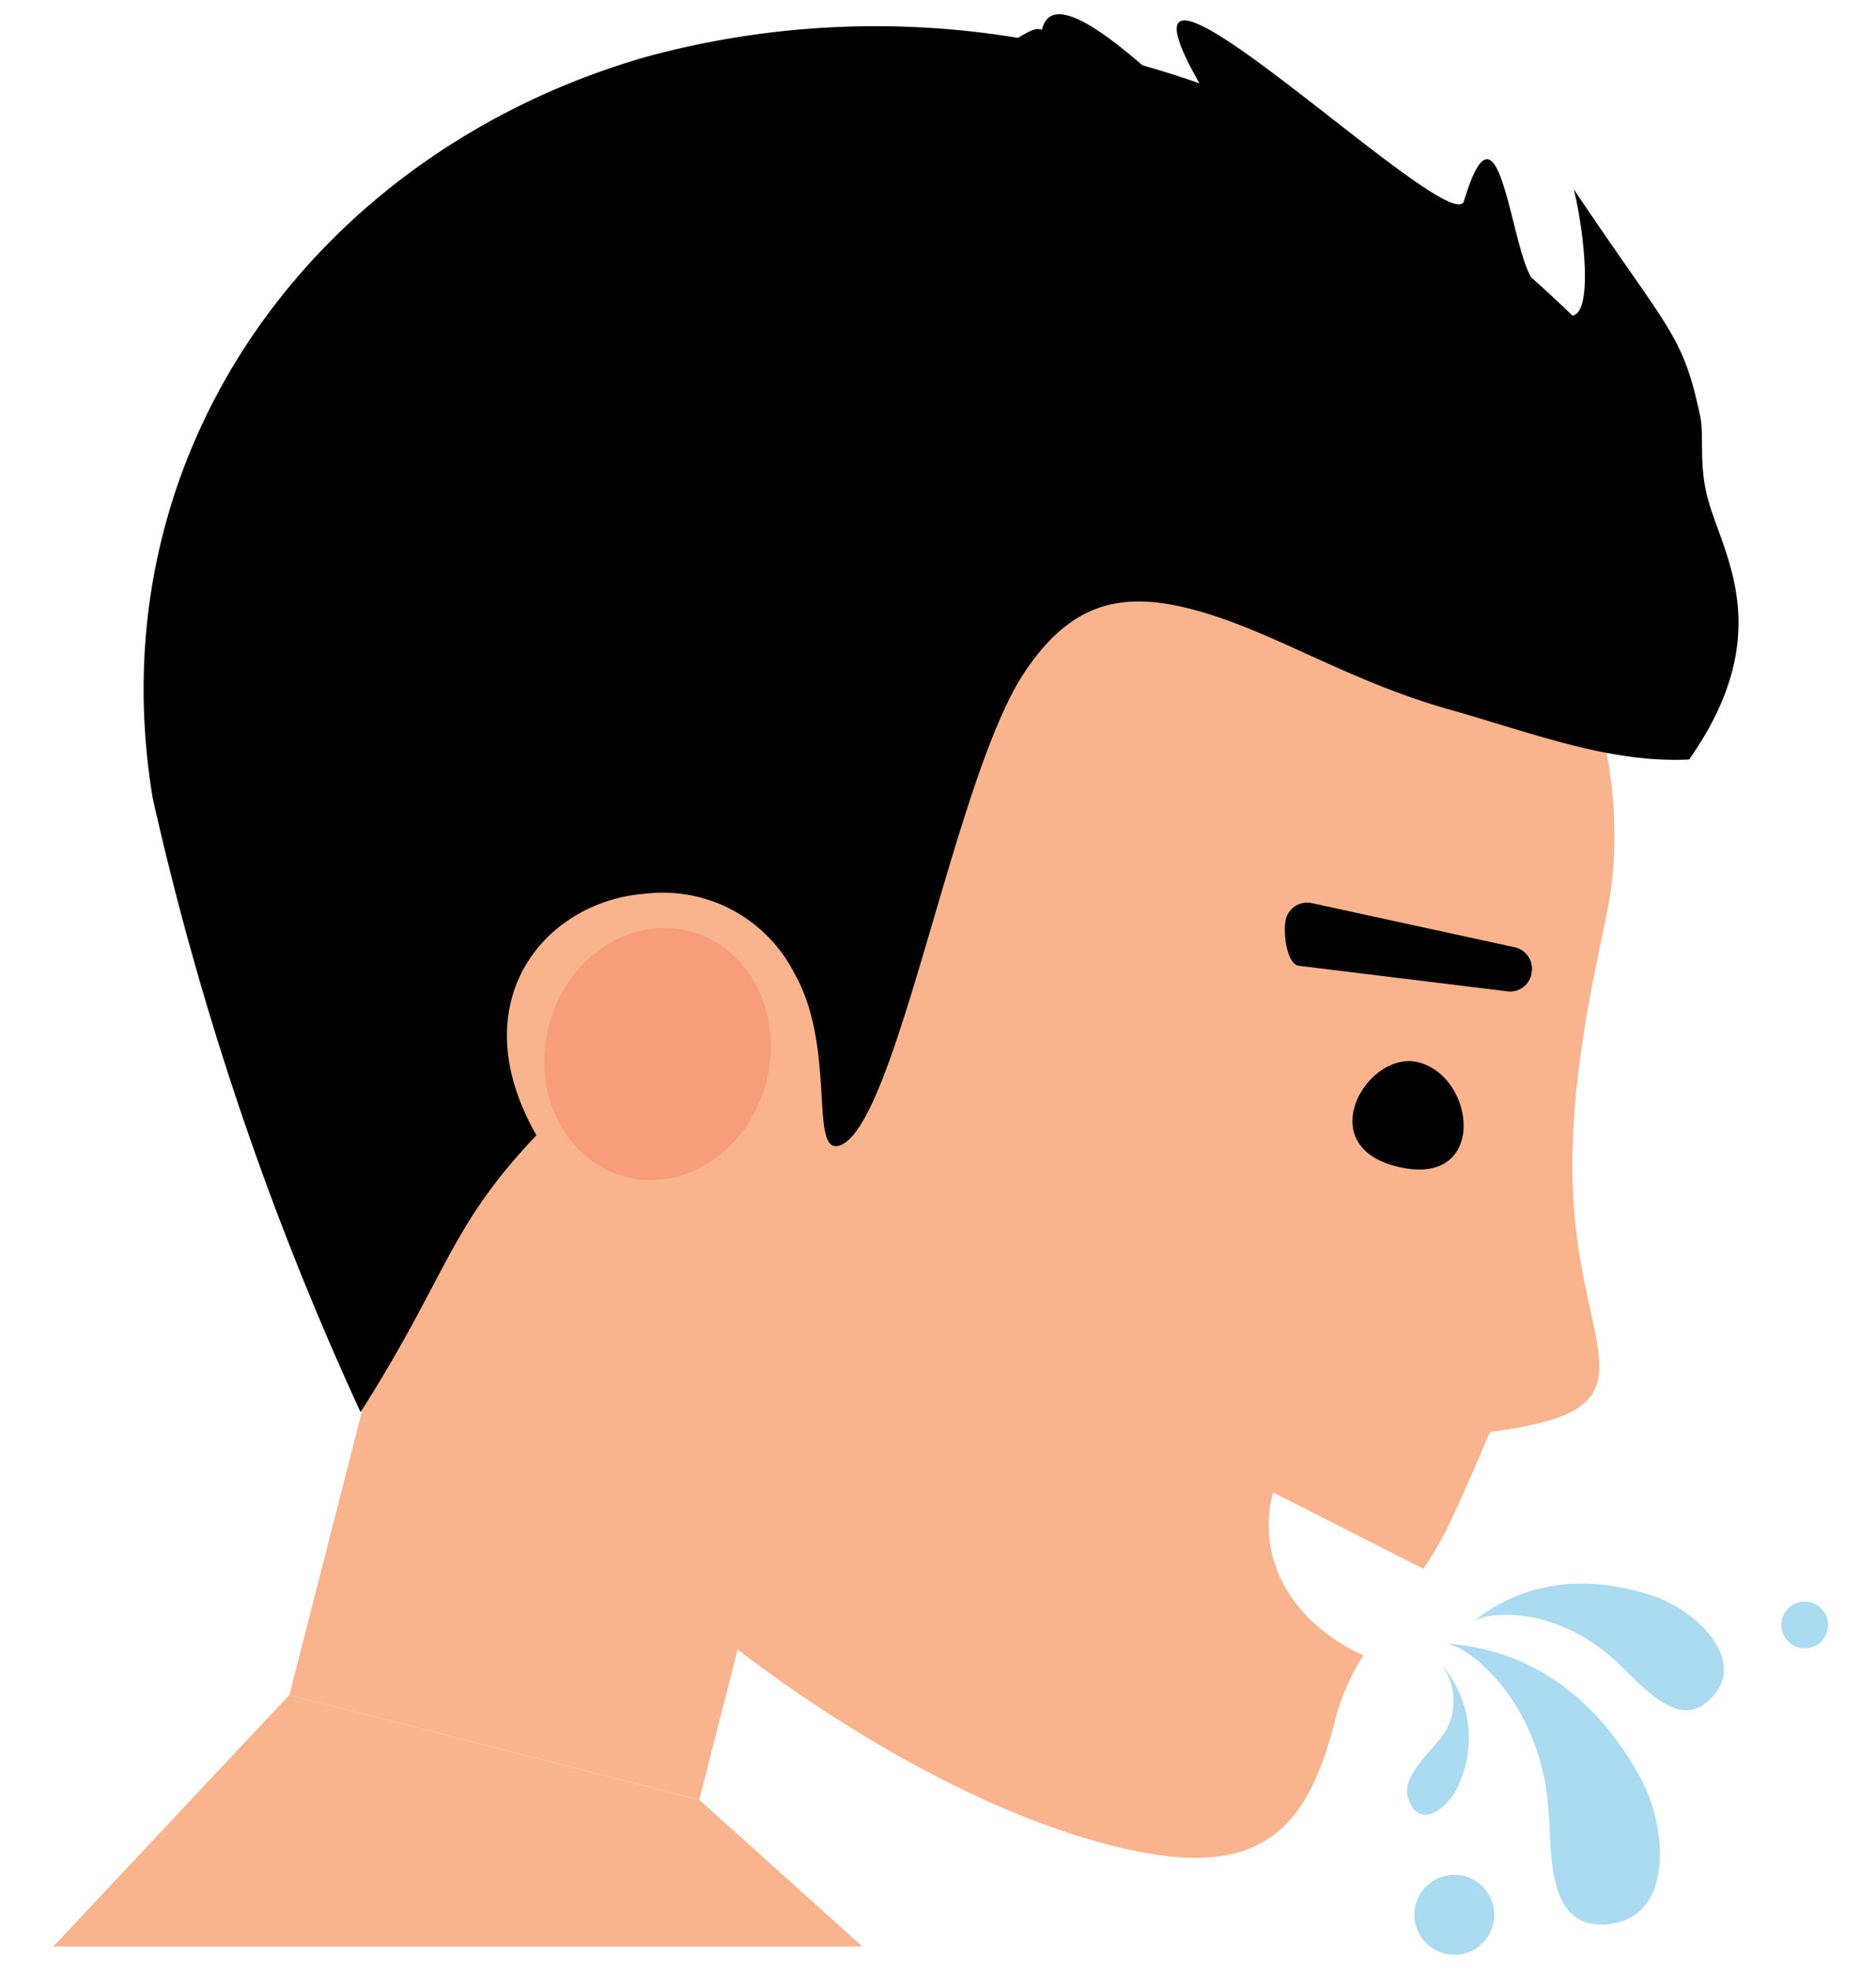
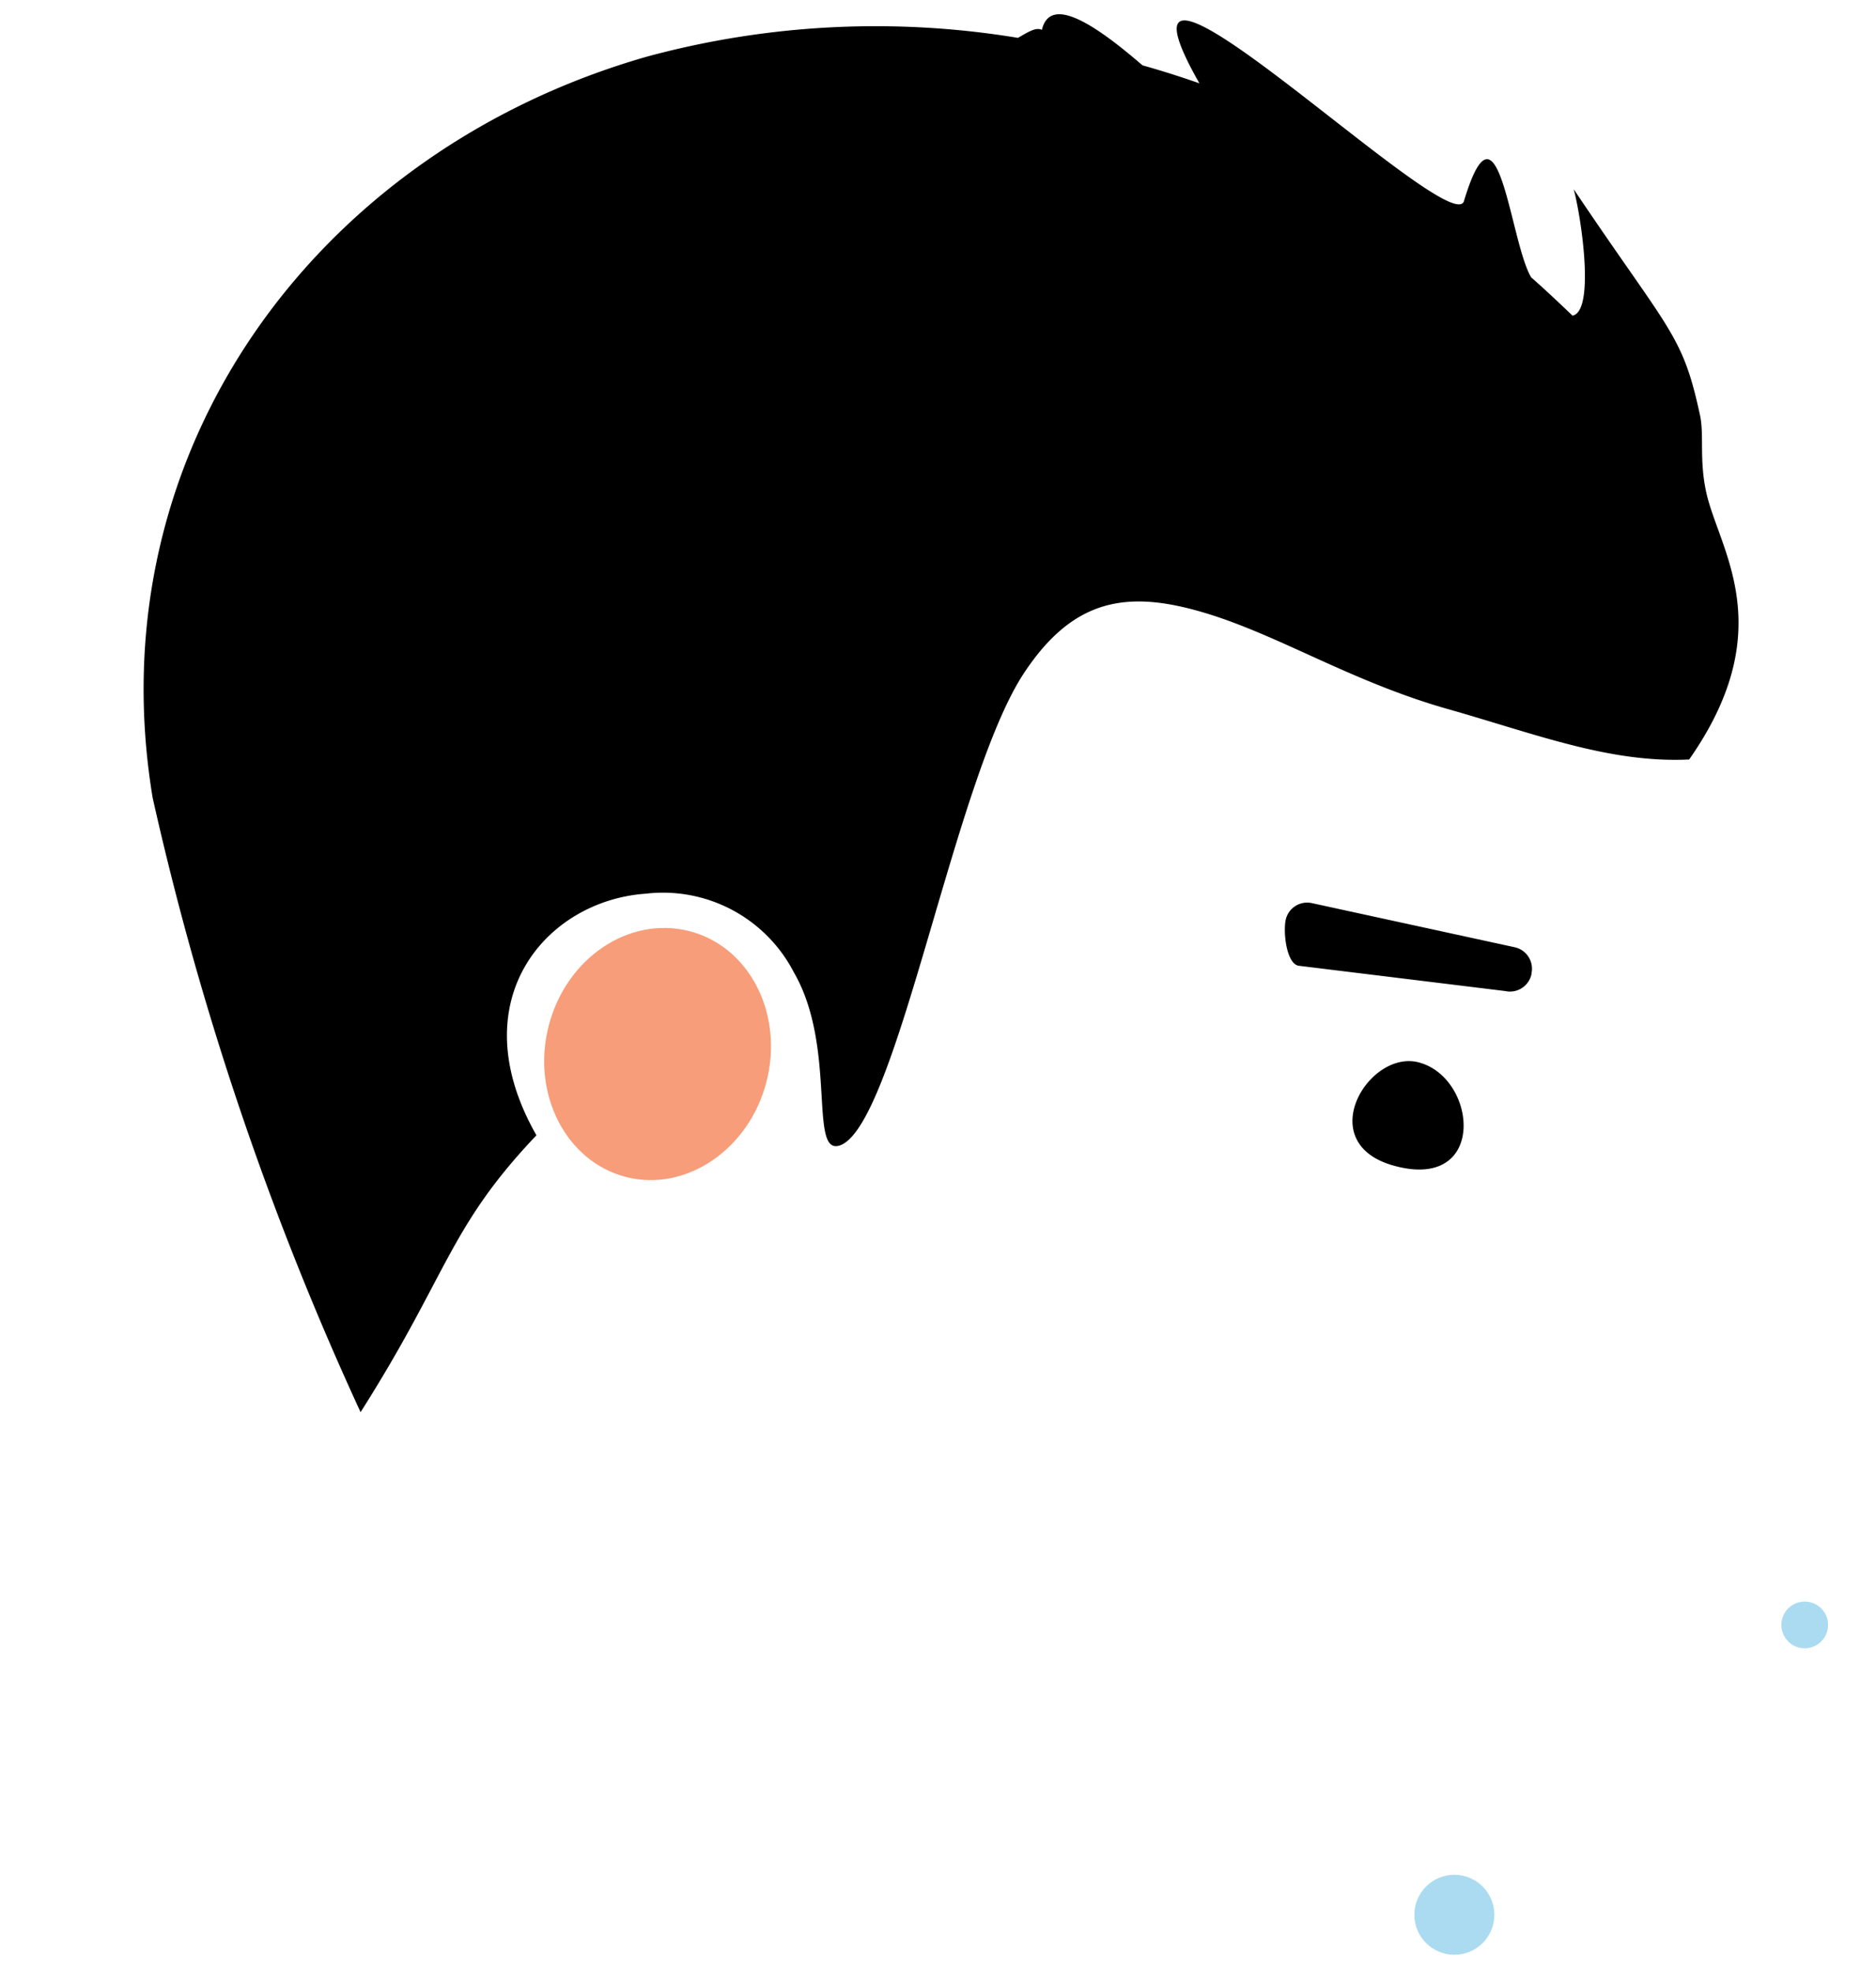
<svg xmlns="http://www.w3.org/2000/svg" id="Artwork" viewBox="0 0 122.89 129.12">
  <defs>
    <radialGradient id="GradientFill_1" cx="12372.69" cy="1598.96" r="6.71" gradientTransform="matrix(-1.1 -.28 -.28 1.1 14161.55 1802.59)" gradientUnits="userSpaceOnUse">
      <stop offset="0" stop-color="#f79d7a" />
      <stop offset="1" stop-color="#f9b48e" />
    </radialGradient>
    <style>.cls-2{fill:#f9b48e}.cls-2,.cls-5{fill-rule:evenodd}.cls-6{fill:#abdbf0}</style>
  </defs>
-   <path d="M18.19 82.36H55.9v27.71H18.19z" style="fill:#f9b48e" transform="rotate(-75.67 37.045 96.21)" />
-   <path d="M105.5 58.49c-.52 3.51-3.28 13-2.28 21.9 1 9.09 4.92 12.07-5.62 13.43-1 2.34-1.85 4.34-2.75 6.21a23.67 23.67 0 0 1-1.61 2.75l-9.85-5c-1 3.77.61 8 5.49 10.47l.43.21a14.5 14.5 0 0 0-1.79 4c-1.69 6.83-4.41 10.5-12.79 8.88C62.61 119 48.44 109 42.14 102.77c-27.42-27.32-27.51-51-20.09-68.94C33.42 16.31 52.2 9.24 70.45 13.39s37.77 25.53 35.05 45.1Z" class="cls-2" />
  <path d="M35.94 67.22c-1.14 4.45 1.14 8.88 5.06 9.89s8.07-1.79 9.21-6.24S49.09 62 45.14 61s-8.06 1.77-9.2 6.22Z" style="fill:#f79d7a;fill-rule:evenodd" />
-   <path d="M89.41 78.48c-5 .19-8.9 1.94-8.83 3.92s4.15 3.44 9.1 3.25 8.9-1.94 8.83-3.92-4.15-3.43-9.1-3.25Z" style="fill:url(#GradientFill_1);fill-rule:evenodd" />
  <path d="M100.32 63.83a1.44 1.44 0 0 1-1.72 1.1l-13.55-1.66c-.78-.17-1-2.17-.83-3a1.44 1.44 0 0 1 1.72-1.1l13.28 2.89a1.44 1.44 0 0 1 1.1 1.72ZM91.45 76.41c6 1.55 5.3-5.83 1.47-6.81-3.31-.85-7.04 5.4-1.47 6.81Z" class="cls-5" />
  <path d="M110.65 49.76c-5.26.25-10.15-1.71-16-3.36-6.91-2-11.9-5.47-17.35-6.67-4.21-.92-7.34 0-10.23 4.38C62.53 51 58.82 73.28 55.13 75c-2.25 1-.23-6.3-3.13-11.3a9.65 9.65 0 0 0-9.69-5.15c-6.53.45-12.21 7-7.17 15.83-5.76 6.06-5.76 9.07-11.52 18.14A201.18 201.18 0 0 1 10 52.27C6.24 29.57 20.77 9.89 42.38 3.71a57.28 57.28 0 0 1 24.3-1.23c.61-.34 1.17-.73 1.57-.52.56-2.39 3.69-.18 6.59 2.32a62 62 0 0 1 3.73 1.18C70.94-7.95 95.09 15.89 95.9 13.17c2.27-7.55 3 2.65 4.4 5 .9.79 1.8 1.64 2.71 2.51 1.46-.28.61-6.27.08-8.28 6.31 9.4 7.12 9.45 8.27 14.8.29 1.32-.08 3 .45 5.23.35 1.45 1.15 3.11 1.65 5.11.78 3.12.81 7.05-2.81 12.22Z" class="cls-5" />
-   <path d="M18.95 111.05 3.49 127.53h53l-10.69-9.62" class="cls-2" />
-   <path d="M94.84 107.69c6.48.47 10.42 4.75 12.6 8.75 1.79 3.26 2.17 8.91-1.76 9.58-4.47.75-4-4.64-4.25-7.49-.49-6.76-4.86-10.45-6.59-10.84ZM94.47 109.11a7.36 7.36 0 0 1 1 8c-.66 1.42-2.59 2.84-3.24.66-.45-1.6 1.86-3.21 2.53-4.48a4 4 0 0 0-.29-4.18ZM96.56 106.19c4-3.13 8.44-2.75 11.78-1.61 2.73.92 5.92 4 4 6.39-2.16 2.77-4.73-.53-6.35-2-3.81-3.65-8.23-3.46-9.43-2.78Z" class="cls-6" />
  <circle cx="95.27" cy="125.45" r="2.62" class="cls-6" />
  <circle cx="118.22" cy="106.46" r="1.53" class="cls-6" />
</svg>